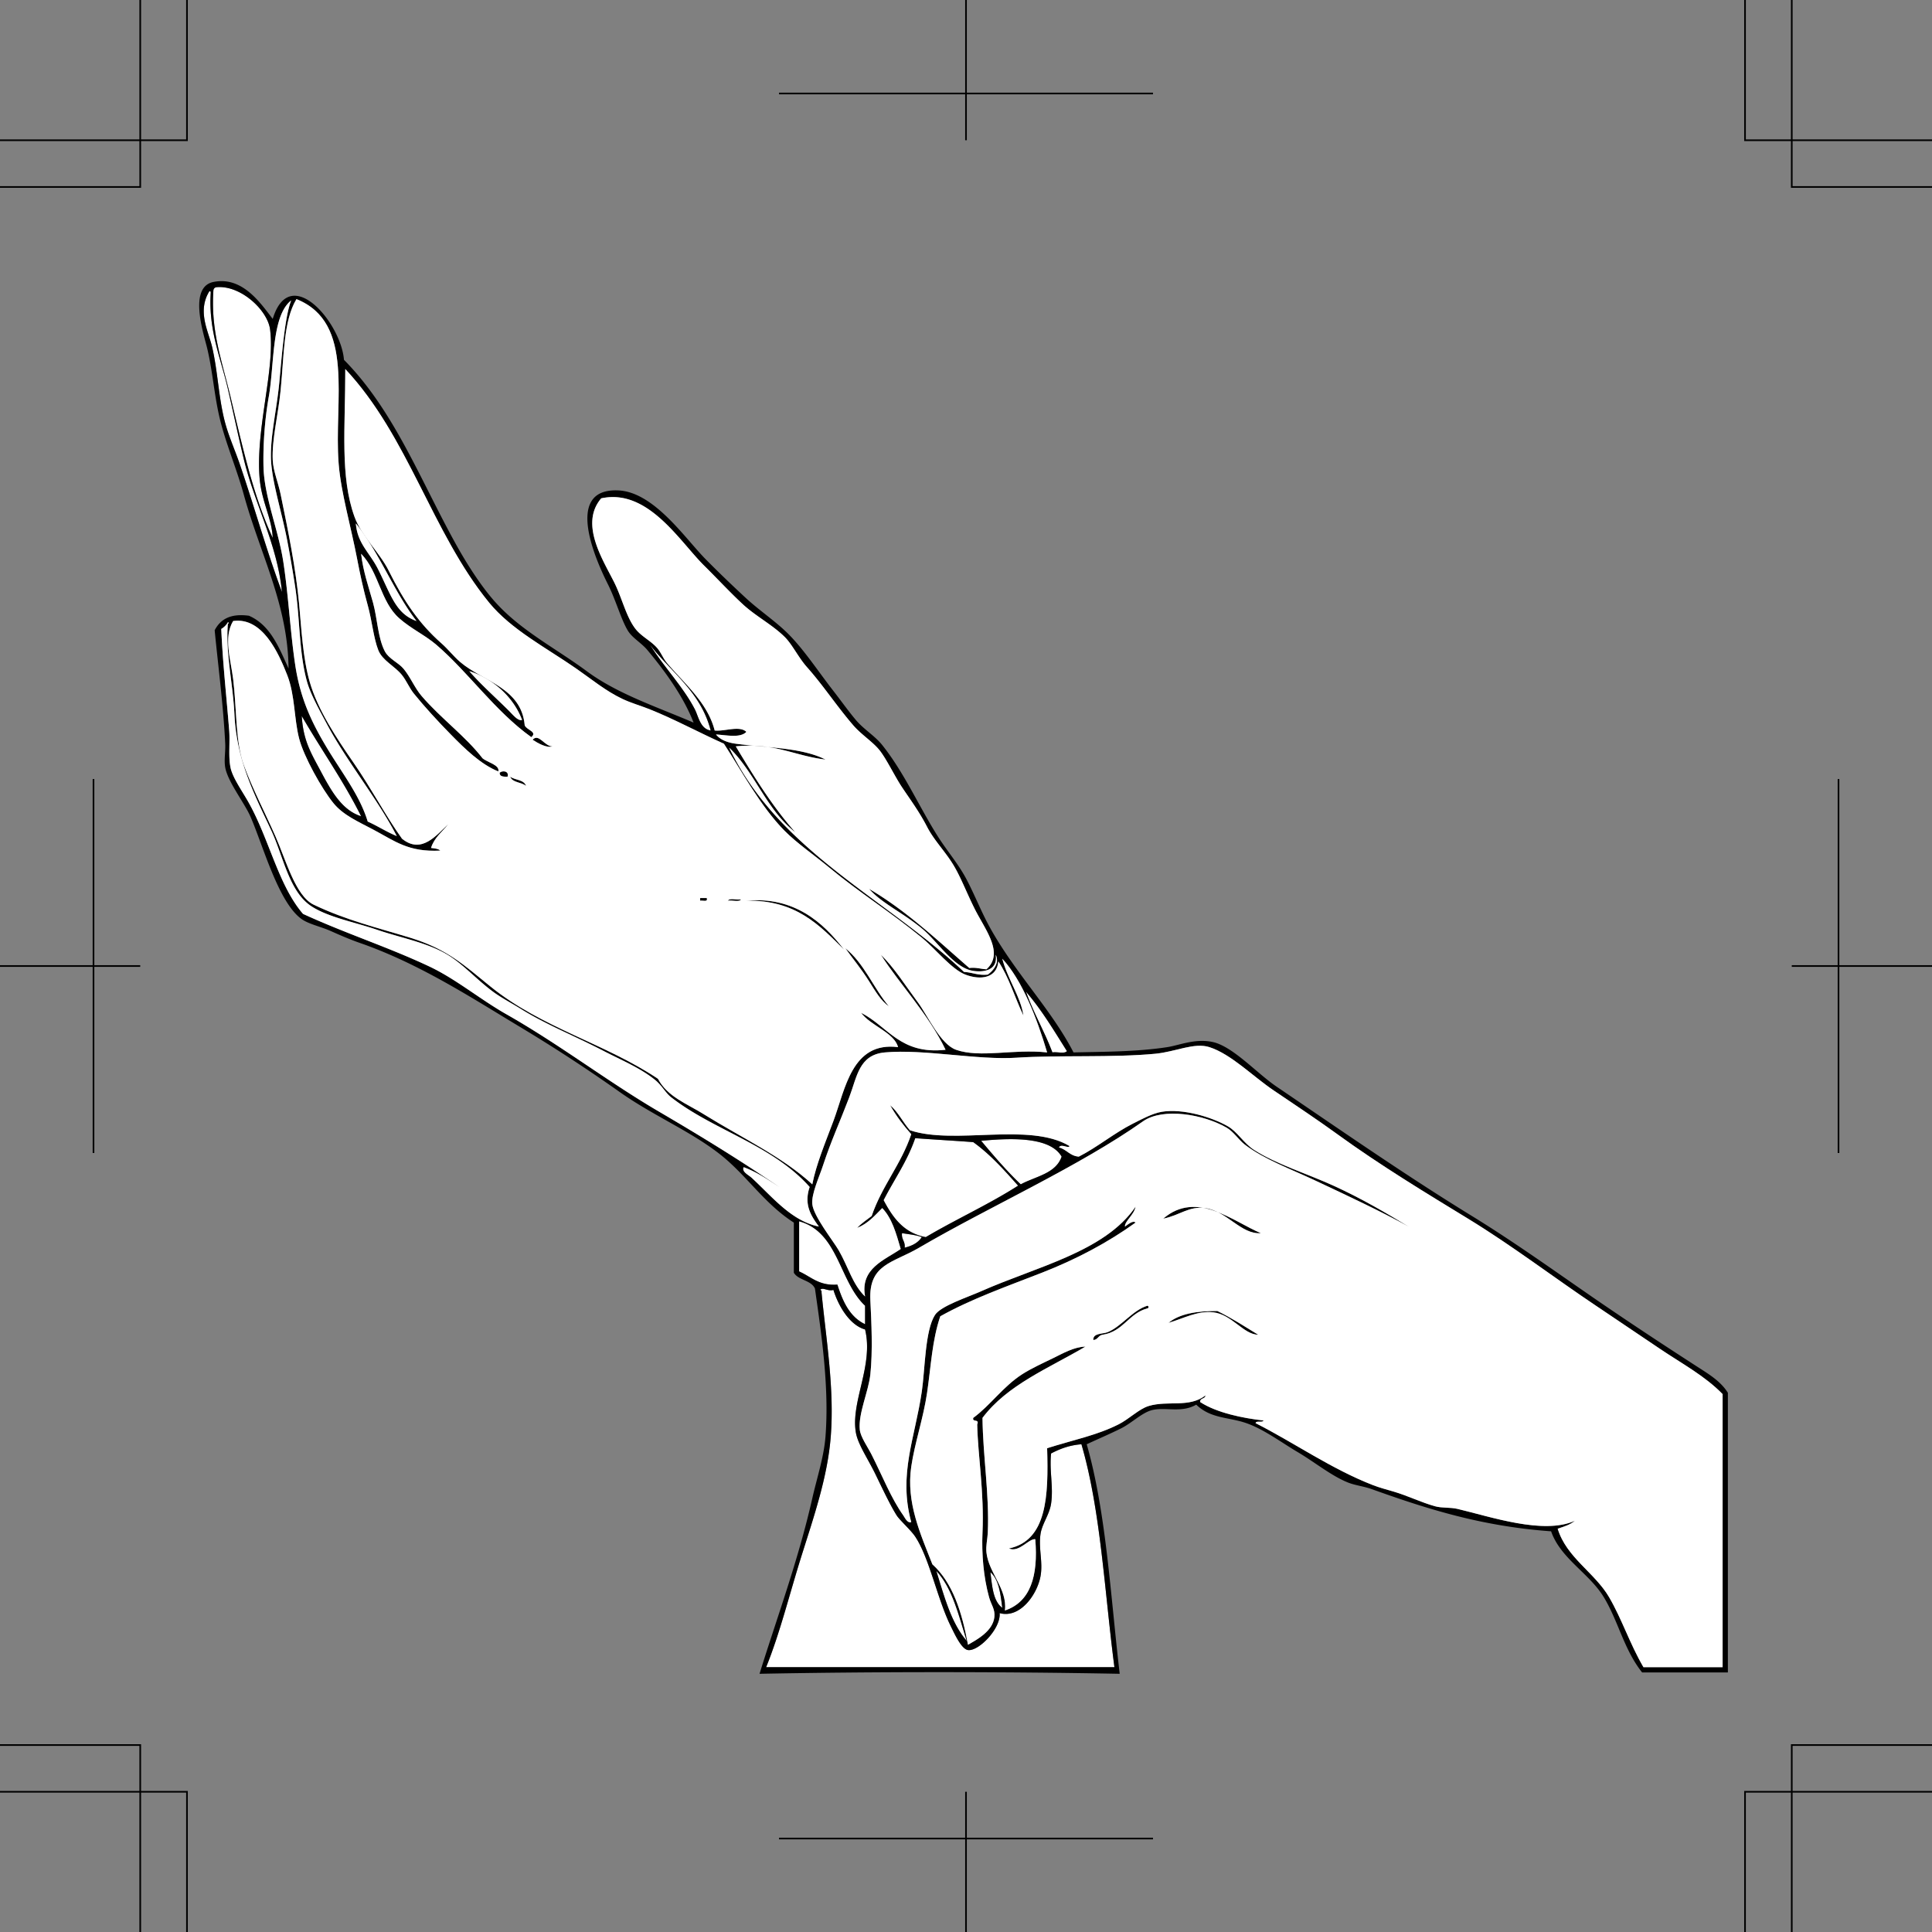
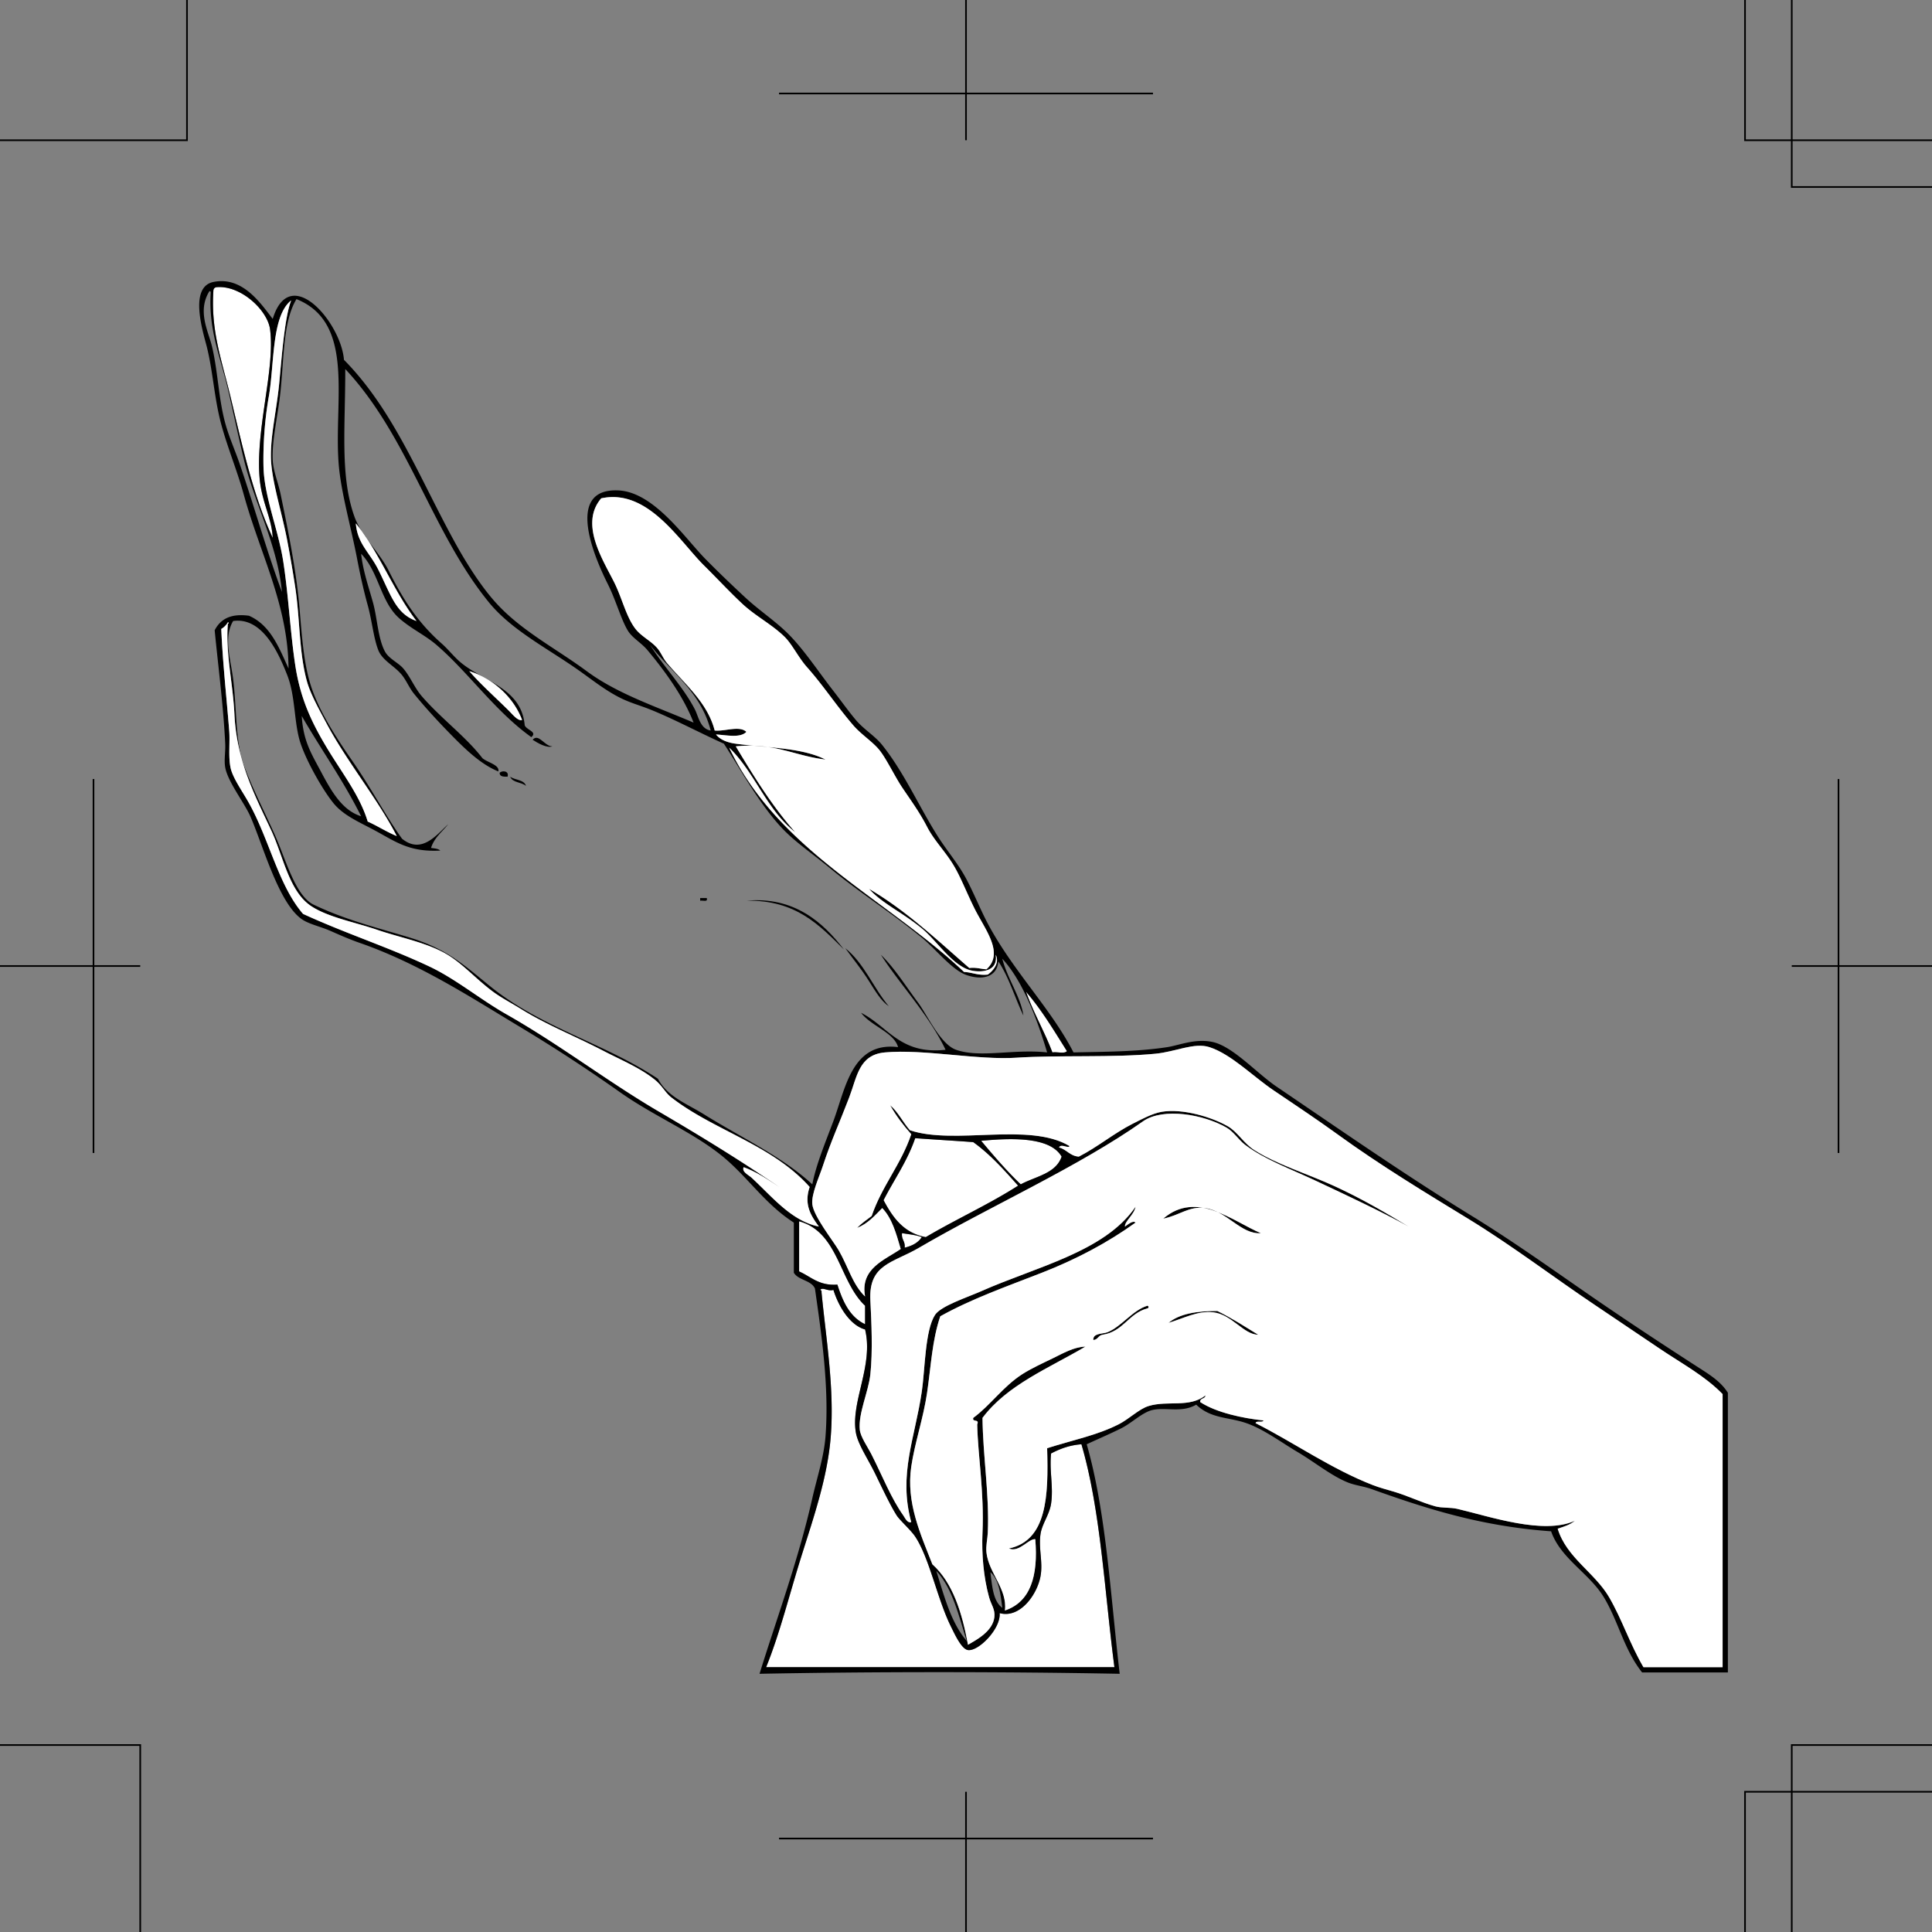
<svg xmlns="http://www.w3.org/2000/svg" width="351.469" height="351.473">
  <rect width="100%" height="100%" fill="#808080" stroke="none" />
  <path fill="#fff" fill-rule="evenodd" d="M49.613 97.855c-3.468-7.464-5.379-16.054-7.68-25.68-1.558-6.519-3.59-11.913-3.12-19.198-.008-.41.18-.622.48-.72 4.398-.48 9.383 4.118 9.84 7.68.933 7.231-2.606 17.848-1.918 26.88.34 4.464 2.242 7.367 2.398 11.038" />
-   <path fill="#fff" fill-rule="evenodd" d="M38.094 52.977c.203-.043.226.093.242.238-.445 6.887 1.812 11.867 3.117 17.523.996 4.317 1.91 8.664 2.883 12.719 1.96 8.215 6.129 15.543 6.957 24.238-2.781-7.441-4.941-15.27-7.68-23.28-.843-2.47-1.965-4.95-2.64-7.438-1.227-4.528-1.317-9.329-2.399-13.918-.648-2.758-2.746-6.438-.48-10.082m80.16 64.32c3.86 5.023 9.219 8.539 11.039 15.598-1.906-.274-2.238-2.598-2.879-3.836-2.14-4.145-5.629-7.688-8.16-11.762m-63.359 12.961c3.546 6.133 7.585 11.773 10.8 18.238-3.265-1.035-5.18-4.105-7.203-7.922-1.816-3.433-3.32-5.683-3.597-10.316" />
-   <path fill-rule="evenodd" d="M100.492 135.777c-1.015.371-2.73-.625-3.597-1.203 1.105-1.25 2.175 1.219 3.597 1.203m-8.156 5.52c-.719-.004-1.465.023-1.441-.723.472-.445 1.765-.355 1.44.723m.478 0c.878.64 2.53.512 2.882 1.68-.8-.723-2.48-.563-2.882-1.68m34.562 22.078h1.2c.245.809-.747.375-1.2.48v-.48m5.039.48c.332-.546 1.672-.09 2.399-.238-.333.547-1.668.09-2.399.238m3.359 0c8.72-.796 13.97 3.954 17.762 8.883-4.465-4.418-8.719-9.043-17.762-8.883m18 8.641c3.434 2.727 5.106 7.219 7.922 10.563-1.41-.942-2.457-2.75-3.601-4.563-1.422-2.254-2.77-3.851-4.32-6" />
+   <path fill-rule="evenodd" d="M100.492 135.777c-1.015.371-2.73-.625-3.597-1.203 1.105-1.25 2.175 1.219 3.597 1.203m-8.156 5.52c-.719-.004-1.465.023-1.441-.723.472-.445 1.765-.355 1.44.723m.478 0c.878.64 2.53.512 2.882 1.68-.8-.723-2.48-.563-2.882-1.68m34.562 22.078h1.2c.245.809-.747.375-1.2.48v-.48m5.039.48m3.359 0c8.72-.796 13.97 3.954 17.762 8.883-4.465-4.418-8.719-9.043-17.762-8.883m18 8.641c3.434 2.727 5.106 7.219 7.922 10.563-1.41-.942-2.457-2.75-3.601-4.563-1.422-2.254-2.77-3.851-4.32-6" />
  <path fill="#fff" fill-rule="evenodd" d="M186.652 180.414c2.828 3.258 5.09 7.074 7.442 10.8-.41.552-1.832.09-2.64.243-1.442-3.836-3.423-7.137-4.802-11.043m-1.437 35.281c-5.317 3.407-11.324 6.118-16.8 9.364-4.048-.754-6.013-3.594-7.68-6.723 1.921-3.758 4.304-7.055 5.757-11.277 3.38.254 7.93.504 10.563.718 3.12 2.239 5.633 5.086 8.16 7.918m7.918-5.281c-1.063 3.102-4.738 3.582-7.438 5.043-2.515-2.367-5.347-5.691-7.203-7.922 5.528-.52 12.524-.765 14.64 2.88" />
  <path fill-rule="evenodd" d="M229.375 224.336c-3.563.285-6.227-4.031-10.082-4.559-3-.414-4.621 1.309-7.68 1.918 6.098-5.234 12.758.57 17.762 2.64" />
  <path fill="#fff" fill-rule="evenodd" d="M145.375 222.176c7.168 1.949 7.285 10.953 12 15.36v3.362c-2.777-1.304-4.055-4.109-5.04-7.203-3.366.246-4.796-1.445-6.96-2.398v-9.121m18.719 2.16c1.234.207 2.566.312 3.601.723-.664 1.015-1.761 1.597-3.12 1.918.144-1.184-.626-1.457-.481-2.641" />
  <path fill="#fff" fill-rule="evenodd" d="M149.215 234.656c.441-.578 1.414.328 2.398 0 .996 3.192 3.098 6.469 5.762 7.2 1.586 6.523-2.625 13.109-1.68 18.718.368 2.192 2.227 4.844 3.598 7.68 1.344 2.773 2.672 5.594 3.84 7.441.543.86 2.547 2.625 3.36 3.84 2.581 3.863 4.042 11.414 6.48 16.32.64 1.282 1.906 4.149 3.12 4.32 1.919.274 6.016-3.905 5.762-6.718 3.7 1.02 6.825-3.36 7.438-6.719.473-2.586-.395-4.992 0-7.68.273-1.843 1.621-3.5 1.922-5.523.453-3.07-.34-5.91 0-9.12 1.57-.825 3.293-1.505 5.52-1.677 3.511 12.004 4.203 26.836 6 40.559h-63.36c2.512-6.188 4.238-13.285 6.48-20.399 2.149-6.836 4.711-14.214 5.278-21.601.676-8.73-.852-17.68-1.68-26.16.04-.278-.05-.43-.238-.48" />
  <path fill-rule="evenodd" d="M208.734 237.535c.301.063.243.48 0 .48-3.418.903-4.39 4.25-8.16 4.801-.77.11-.847.914-1.68.961-.097-1.3 1.77-1.074 2.641-1.441 2.559-1.078 4.488-3.969 7.2-4.8m20.16 5.28c-2.684-.035-4.778-3.687-8.16-4.078-2.856-.336-5.395 1.102-8.16 1.918 2.007-1.672 5.187-2.172 8.878-2.16 2.64 1.281 5 2.84 7.442 4.32" />
-   <path fill="#fff" fill-rule="evenodd" d="M170.336 285.777c2.934 3.145 4.066 8.09 5.52 12.72-2.829-3.255-4.079-8.083-5.52-12.72m9.84.239c1.543 1.336 1.84 3.918 2.16 6.48-1.668-1.215-1.848-3.914-2.16-6.48" />
  <path fill-rule="evenodd" d="M49.613 58.016c3.133-10.293 12.426.668 12.961 7.441 9.125 9.246 13.848 21.797 20.399 33.602 1.914 3.445 4.523 7.593 7.203 10.558 4.633 5.13 10.945 8.332 16.558 12.48 5.606 4.141 12.606 6.43 19.442 9.36-1.758-4.547-4.969-9.094-8.403-13.2-1.113-1.335-2.777-2.202-3.597-3.6-1.235-2.094-2.13-5.47-3.602-8.4-2.097-4.175-8.133-17.51 1.918-17.042 6.496.305 12.094 8.676 15.844 12.48 2.422 2.461 4.812 4.739 7.2 6.961 2.5 2.332 5.355 4.211 7.679 6.48 2.926 2.86 5.617 6.993 8.398 10.56 1.352 1.73 2.653 3.581 4.082 5.28 1.45 1.723 3.465 2.887 4.797 4.56 4.028 5.054 6.637 11.1 10.082 16.562 1.766 2.793 3.778 5.054 5.281 7.918 1.512 2.89 2.715 6.011 4.32 8.879 4.634 8.292 11.13 14.812 15.118 22.562 5.582-.129 11.613-.121 17.043-.96 2.21-.34 5.008-1.587 8.156-.962 3.738.742 8.074 5.664 11.762 8.16 11.91 8.078 23.504 16.145 35.52 23.52 8.23 5.055 15.89 10.625 23.519 15.844 5.906 4.035 11.766 7.89 17.762 11.757 1.965 1.266 4.011 2.524 5.28 4.559v50.879h-15.6c-3.317-4.184-4.317-9.305-6.962-13.68-2.64-4.37-7.87-7.027-9.597-12-12.653-.906-22.559-4.066-32.64-7.676-1.427-.511-3.028-.683-4.321-1.203-3.016-1.207-6.098-3.738-9.121-5.52-3.008-1.773-6.176-4.171-9.36-5.277-3.242-1.132-6.421-.773-9.12-3.363-2.65 1.54-5.477.422-7.919.961-1.87.41-3.808 2.395-5.761 3.36-2.176 1.078-4.094 1.886-6.239 2.882 3.543 12.375 4.325 27.516 6 41.758-21.129-.402-45.191-.394-65.52 0 3.067-9.933 7.052-20.637 9.598-31.922.852-3.765 2.114-7.504 2.403-11.277.683-9.016-.723-18.48-1.922-26.883-.691-1.547-3-1.476-3.84-2.879v-9.12c-5.305-3.395-8.512-8.481-13.2-12.24-5.378-4.308-12.366-7.19-18.48-11.519a289.669 289.669 0 0 0-18-11.758c-9.011-5.41-18.402-11.578-29.28-15.363-1.75-.61-3.438-1.34-5.278-2.16-1.774-.79-3.996-1.254-5.281-2.16-4.258-2.996-7.075-13.535-9.36-18.719-1.07-2.426-4.101-6.285-4.562-8.879-.243-1.375.074-2.847 0-4.32-.332-6.926-1.344-14.625-1.918-20.64 1.008-1.954 2.816-3.106 6.238-2.641 3.898 1.703 5.45 5.754 7.2 9.601-.11-11.633-5.165-20.793-8.157-31.68-1.184-4.296-2.922-8.445-4.082-12.722-1.277-4.707-1.496-9.61-2.64-14.156-.634-2.524-3.325-10.836 1.199-11.762 5.261-1.078 8.539 3.781 10.8 6.719zm136.563 126.722c-1.563-3.246-2.625-6.98-4.563-9.843-.258 3.054-3.23 3.464-6 2.402-2.504-.961-5.457-4.707-7.918-6.723-5.82-4.765-11.242-8.11-16.8-12.719-2.833-2.343-5.918-4.457-8.16-6.718-4.36-4.395-8.005-11.192-11.04-15.84-4.593-2.067-9.16-4.531-13.441-6.238-1.692-.68-3.402-1.145-5.04-1.922-3.054-1.453-5.515-3.52-8.402-5.52-5.527-3.836-11.816-7.082-15.84-12-10.413-12.738-14.648-30.191-26.16-42.48.012 10.758-.976 19.52 1.68 26.879 1.285 3.55 4.547 6.441 6.242 9.84 2.801 5.624 5.52 9.605 9.602 13.203 1.195 1.054 2.215 2.378 3.36 3.355 4.195 3.586 11.156 4.68 11.757 11.523.328.883 2.383 1.176 1.2 2.16-6.614-4.73-11.423-11.78-17.278-16.8-2.035-1.746-4.566-2.906-6.723-4.8-3.46-3.048-3.699-8.403-6.957-11.759.36 3.211 1.34 5.926 2.16 8.88.793 2.866.887 6.456 2.16 8.878.704 1.336 2.446 2.047 3.36 3.121 1.273 1.496 2.043 3.516 3.36 5.04 3.535 4.09 7.976 7.304 11.038 11.28.887.762 3.188 1.227 2.88 2.399-3.184-1.277-6.083-4.113-8.637-6.719-2.282-2.324-4.711-4.953-6.723-7.441-.832-1.031-1.352-2.348-2.16-3.36-1.324-1.664-3.563-2.625-4.32-4.558-.856-2.196-1.141-5.36-1.918-8.16-.754-2.723-1.387-5.61-1.922-8.403-1.133-5.93-2.946-12.117-3.36-17.28-.922-11.544 3.082-25.685-7.68-30-2.374 3.917-2.253 10.269-2.878 16.562-.453 4.527-1.617 9.043-1.442 12.718.098 1.992.992 4.055 1.442 6.242 1.406 6.817 2.754 13.47 3.36 19.918.425 4.563.679 9.836 1.92 14.16 1.481 5.173 4.954 10.352 7.919 14.641 3.336 4.824 5.95 9.848 8.879 13.918 3.558 2.899 6.285-.68 8.402-2.637-1.082 1.399-2.531 2.43-3.12 4.32.628.095 1.315.122 1.679.481-5.809.309-8.235-1.722-12.239-3.843-2.753-1.454-5.44-2.625-7.203-4.797-2.148-2.657-5.386-8.465-6.238-11.762-.922-3.57-.742-7.902-2.16-11.52-1.61-4.109-4.535-10.586-9.84-9.84-1.797 2.981-.453 6.922 0 10.56.652 5.198.402 11.444 1.922 15.6 1.555 4.259 3.75 8.427 5.758 12.962 1.89 4.265 3.656 10.89 6.96 12.476 5.923 2.848 11.848 4.258 17.52 6 6.824 2.102 9.793 4.957 14.64 8.883 9.266 7.504 20.911 10.383 30.481 16.797 1.739 3.281 5.203 4.492 8.399 6.484 6.898 4.293 14.12 7.61 19.68 12.719.714-3.656 2.347-7.527 3.84-11.52 2.187-5.855 3.35-14.496 11.761-13.44-.707-2.657-4.938-3.864-6.723-6.243 4.899 2.469 7.086 7.64 15.364 6.723-3.079-6.446-8.371-11.954-11.762-17.282 2.406 2.317 4.27 5.34 6.719 8.64 1.746 2.349 4.093 7.638 6.96 8.642 4.41 1.546 10.442-.192 16.56.48-1.888-6.352-4.571-13.187-8.157-17.043.93 3.633 3.387 7.016 3.84 10.324zM47.215 86.816c-.688-9.03 2.851-19.648 1.918-26.879-.457-3.562-5.442-8.16-9.84-7.68-.3.098-.488.31-.48.72-.47 7.285 1.562 12.68 3.12 19.199 2.301 9.625 4.212 18.215 7.68 25.68-.156-3.672-2.058-6.575-2.398-11.04zm-8.64-23.757c1.081 4.59 1.171 9.39 2.398 13.918.675 2.488 1.797 4.968 2.64 7.437 2.739 8.012 4.899 15.84 7.68 23.281-.828-8.695-4.996-16.023-6.957-24.238-.973-4.055-1.887-8.402-2.883-12.719-1.305-5.656-3.562-10.636-3.117-17.523-.016-.145-.04-.281-.242-.238-2.266 3.644-.168 7.324.48 10.082zm10.32 9.117c-.739 4.156-1.051 8.804-.961 12.719.129 5.476 2.703 11.445 3.601 17.28.953 6.2 1.27 12.774 2.16 18.72.93 6.23 3.028 10.57 5.758 15.12 2.79 4.641 6.02 8.715 7.442 13.442 1.824.816 3.41 1.867 5.28 2.64-3.374-6.613-9.124-13.62-12.722-20.402-1.25-2.355-2.937-5.328-3.598-7.68-1.48-5.28-1.265-11.417-2.16-17.277a234.309 234.309 0 0 0-1.441-8.402c-.926-4.836-2.461-9.594-2.879-13.68-.457-4.469.934-9.652 1.438-15.12.503-5.43 1.042-12.087 2.16-14.88-3.602 2.801-3.04 11.668-4.078 17.52zm127.918 104.398c-3.407-.683-6.31-5.37-9.118-7.68-3.66-3-7.25-4.542-9.601-7.199 6.855 4.024 12.418 9.344 18.242 14.403 1.262-.145 2.059.175 3.117.238 3.285-2.95-.246-7.207-2.16-11.04-1.488-2.98-2.5-5.698-3.84-7.921-1.512-2.508-3.504-4.453-4.8-6.96-1.442-2.79-3.075-4.974-4.56-7.2-1.292-1.938-2.827-5.149-4.077-6.719-1.25-1.566-3.313-2.832-4.801-4.558-3.02-3.504-5.422-7.211-8.403-10.563-1.593-1.793-2.675-4.137-4.078-5.52-2.3-2.261-5.293-3.77-7.68-6-2.316-2.156-4.562-4.59-6.96-6.96-4.461-4.407-10.215-14.079-18.719-12.239-4.004 4.664.355 11.242 2.398 15.36 1.41 2.847 2.153 6.238 3.84 8.398 1.047 1.34 2.707 2.121 3.84 3.363.813.887 1.137 1.961 1.922 2.88 3.352 3.925 7.355 7.226 8.64 12.238 1.813.195 4.512-.946 5.758.242-1.097 1.187-3.71.566-5.52.48.829 1.04 2.25 1.5 3.602 1.68 5.575.746 11.958.672 16.32 2.879-5.593-.649-9.355-3.125-16.32-2.399 3.301 5.496 6.668 10.93 10.797 15.598-5.148-3.969-7.351-10.887-12-15.36 9.008 18.837 28.395 27.286 42.723 40.801 1.523.075 2.527.672 4.32.48.895-.628 2.23-2.081 1.438-3.6.472 3.05-2.598 3.226-4.32 2.878zm-108-72.957c2.308 4.59 3.167 8.028 6.96 9.36-4.183-5.418-6.742-12.457-11.039-17.762.293 3.722 2.485 5.226 4.079 8.402zm-28.56 10.797c.274 6.219.946 12.262 1.442 18.48.172 2.188-.175 4.626.239 6.723.37 1.867 2.16 4.32 3.359 6.48 3.742 6.739 5.39 15.012 9.84 20.16 7.773 3.575 15.664 6.102 23.043 9.598 4.785 2.27 9.168 5.942 13.918 8.641 9.875 5.61 18.39 12.227 27.84 17.758 7.703 4.512 14.722 8.82 21.84 13.684-2.051-1.31-4.02-2.7-6.481-3.602-.402.824.855 1.383 1.441 1.918 3.72 3.414 7.2 7.855 12.239 8.883-1.422-1.942-2.77-3.977-1.68-7.2-6.8-7.671-17.453-10.273-25.2-16.32-1.019-.797-1.663-2.12-2.878-3.12-2.7-2.216-6.32-3.7-9.36-5.282-5.449-2.832-10.414-4.75-15.12-7.68-1.665-1.035-3.555-2.02-5.04-3.12-3.3-2.438-5.789-5.454-9.12-7.2-3.63-1.899-7.954-2.692-12-4.078-4.009-1.371-8.95-2.282-12-4.32-3.985-2.665-5.055-9.06-7.2-13.68-2.95-6.348-6.293-12.535-6.723-21.121-.289-5.84-1.632-11.157-1.199-16.559.133 0 .274-.195 0-.242a3.33 3.33 0 0 1-1.2 1.2zm86.161 14.645c.64 1.238.973 3.562 2.879 3.836-1.82-7.06-7.18-10.575-11.04-15.598 2.532 4.074 6.02 7.617 8.161 11.762zm-33.84.238c.723.723 1.653 1.91 2.399 1.68-1.625-4.375-5.61-7.668-9.598-8.88 2.035 2.364 5.02 5.02 7.2 7.2zm-34.082 11.277c2.024 3.817 3.938 6.887 7.203 7.922-3.215-6.465-7.254-12.105-10.8-18.238.277 4.633 1.78 6.883 3.597 10.316zm132.961 50.883c.809-.152 2.23.309 2.64-.242-2.35-3.727-4.613-7.543-7.44-10.8 1.378 3.905 3.359 7.206 4.8 11.042zm13.2 31.68c.437-.301 1.488-1.219 1.921-.723-5.047 3.633-10.762 6.672-17.039 9.121-6.351 2.48-12.797 4.746-18.48 7.922-1.485 4.352-1.7 9.164-2.403 13.918-.691 4.691-2.246 9.11-2.879 13.441-.957 6.551 1.696 12.254 3.84 17.758 3.7 3.344 5.387 8.696 6.48 14.64 1.622-.933 4.512-2.464 4.802-5.038.16-1.442-.575-2.2-.961-3.602-1.012-3.656-1.372-7.875-1.2-11.758.325-7.375-.843-14.035-.96-19.68.449-1.09-.954-.327-.72-1.198 3.094-2.266 5.446-5.711 8.88-7.922 1.66-1.067 3.683-1.989 5.52-2.88 1.901-.921 3.886-2.1 6-2.16-6.634 3.926-14.196 6.926-18.72 12.962.078 7.003 1.27 14.05.961 20.878-.054 1.223-.37 2.387-.242 3.598.399 3.746 3.836 6.656 3.36 10.563 4.624-1.54 6.085-6.235 5.523-12.961-1.2-.153-2.941 2.496-4.8 1.68 6.952-1.446 7.21-9.587 6.956-18.239 4.906-1.55 9.04-2.348 12.961-4.32 1.969-.989 3.734-2.82 5.52-3.36 3.46-1.047 7.382.375 10.32-1.922-.027.692-1.023.418-.957 1.204 2.988 1.957 7.738 2.93 11.52 3.355-.169.477-1.34-.055-1.442.484 6.953 3.524 13.809 8.352 21.36 11.278 1.234.476 2.613.836 3.84 1.199 2.538.758 4.94 1.945 7.44 2.64 1.29.36 2.743.169 4.079.481 5.969 1.399 15.683 4.758 21.36 2.16-.806.715-1.973 1.067-3.118 1.442 1.59 5.25 6.75 7.992 9.36 12.476 2.343 4.031 3.742 8.43 6.242 12.723h14.398v-49.68c-3.164-3.265-7.336-5.512-11.281-8.16-3.836-2.578-7.782-5.258-11.758-7.922-7.66-5.129-15.203-10.902-23.281-15.84-7.43-4.539-15.852-9.62-23.762-15.36-3.426-2.483-7.43-5.167-11.52-7.92-3.89-2.618-7.773-6.634-11.757-7.919-2.77-.89-6.106.84-9.84 1.2-7.637.738-17.746.226-25.203.718-7.125.477-16.891-1.598-24-.957-4.715.426-5.043 4.39-6.48 8.16-1.786 4.692-3.27 7.844-4.798 12.48-.672 2.032-2.11 5.137-1.922 6.962.23 2.214 3.832 6.722 4.801 8.398 1.758 3.04 2.54 6.25 4.801 8.398-.941-5.101 3.559-6.62 6.48-8.64-.812-2.79-1.582-5.617-3.363-7.438-1.351 1.368-2.61 2.828-4.558 3.598.77-.832 1.742-1.457 2.64-2.16 1.867-5.488 5.348-9.371 7.2-14.88-1.426-1.612-2.754-3.323-3.84-5.276 1.468 1.25 2.328 3.109 3.601 4.558 8.168 2.735 21.7-1.539 29.04 2.88-.235.507-1.513-.513-1.923.241 1.399.364 1.965 1.551 3.602 1.676 3.406-1.734 6.457-4.3 9.84-6 1.488-.742 3.52-1.871 5.281-2.16 3.824-.621 9.047.95 12 2.644 1.715.98 2.906 3.114 4.8 4.317 4.079 2.598 9.59 4.293 14.4 6.48 5.195 2.368 9.8 5.09 13.679 7.442-5.156-2.824-11.043-5.586-17.04-8.399-4.487-2.11-9.214-3.816-12.722-6.484-1.144-.871-2.055-2.363-3.36-3.117-4.222-2.434-11.476-3.653-15.116-1.2-11.727 8.297-28.063 15.59-40.801 23.04-4.824 2.82-9.215 2.984-8.88 9.597.2 3.953.446 9.223 0 13.442-.335 3.144-2.226 7.14-1.92 10.082.136 1.312 1.401 3.062 2.16 4.558 2.003 3.961 3.527 7.88 5.76 11.04.263.374.74 1.46 1.438 1.202-2.37-8.668.68-15.293 1.922-23.761.594-4.07.578-11.09 2.399-13.922 1.05-1.633 5.84-3.184 8.398-4.317 10.051-4.457 22.508-7.191 28.082-15.363-.246 1.442-1.996 2.637-1.922 3.602zm-27.598-15.36c-2.633-.214-7.184-.464-10.563-.718-1.453 4.222-3.836 7.52-5.758 11.277 1.668 3.129 3.633 5.969 7.68 6.723 5.477-3.246 11.484-5.957 16.8-9.364-2.527-2.832-5.038-5.68-8.16-7.918zm1.437-.242c1.856 2.23 4.688 5.555 7.203 7.922 2.7-1.46 6.375-1.941 7.438-5.043-2.117-3.644-9.113-3.398-14.64-2.879zm-33.117 23.762c2.164.953 3.594 2.644 6.96 2.398.985 3.094 2.263 5.899 5.04 7.203v-3.363c-4.715-4.406-4.832-13.41-12-15.36v9.122zm19.2-4.32c1.359-.32 2.456-.903 3.12-1.918-1.035-.41-2.367-.516-3.601-.723-.145 1.184.625 1.457.48 2.64zm-15.122 8.16c.828 8.48 2.356 17.43 1.68 26.16-.567 7.387-3.13 14.765-5.278 21.601-2.242 7.114-3.968 14.211-6.48 20.399h63.36c-1.798-13.723-2.489-28.555-6-40.559-2.227.172-3.95.852-5.52 1.676-.34 3.211.453 6.05 0 9.121-.3 2.024-1.649 3.68-1.922 5.524-.395 2.687.473 5.093 0 7.68-.613 3.359-3.738 7.738-7.438 6.718.254 2.813-3.843 6.992-5.761 6.719-1.215-.172-2.48-3.04-3.121-4.32-2.438-4.907-3.899-12.458-6.48-16.32-.813-1.216-2.817-2.981-3.36-3.84-1.168-1.848-2.496-4.669-3.84-7.442-1.371-2.836-3.23-5.488-3.598-7.68-.945-5.61 3.266-12.195 1.68-18.719-2.664-.73-4.766-4.007-5.762-7.199-.984.328-1.957-.578-2.398 0 .187.051.277.203.238.48zm26.402 63.36c-1.453-4.63-2.585-9.575-5.52-12.72 1.442 4.637 2.692 9.465 5.52 12.72zm6.48-6c-.32-2.563-.616-5.145-2.16-6.481.313 2.566.493 5.265 2.16 6.48" />
-   <path fill="#fff" fill-rule="evenodd" d="M182.336 174.414c3.586 3.856 6.27 10.691 8.156 17.043-6.117-.672-12.148 1.066-16.558-.48-2.868-1.004-5.215-6.293-6.961-8.641-2.45-3.3-4.313-6.324-6.72-8.64 3.392 5.327 8.685 10.835 11.763 17.28-8.278.919-10.465-4.253-15.364-6.722 1.785 2.379 6.016 3.586 6.723 6.242-8.41-1.055-9.574 7.586-11.762 13.441-1.492 3.993-3.125 7.864-3.84 11.52-5.558-5.11-12.78-8.426-19.68-12.719-3.195-1.992-6.66-3.203-8.398-6.484-9.57-6.414-21.215-9.293-30.48-16.797-4.848-3.926-7.817-6.781-14.64-8.883-5.673-1.742-11.598-3.152-17.52-6-3.305-1.586-5.07-8.21-6.961-12.476-2.008-4.536-4.203-8.703-5.758-12.961-1.52-4.157-1.27-10.403-1.922-15.602-.453-3.637-1.797-7.578 0-10.558 5.305-.747 8.23 5.73 9.84 9.84 1.418 3.617 1.238 7.949 2.16 11.519.852 3.297 4.09 9.105 6.238 11.762 1.762 2.172 4.45 3.343 7.203 4.797 4.004 2.12 6.43 4.152 12.239 3.843-.364-.36-1.051-.386-1.68-.48.59-1.89 2.04-2.922 3.121-4.32-2.117 1.957-4.844 5.535-8.402 2.636-2.93-4.07-5.543-9.094-8.88-13.918-2.964-4.289-6.437-9.469-7.917-14.64-1.242-4.325-1.496-9.598-1.922-14.16-.605-6.45-1.953-13.102-3.36-19.919-.449-2.187-1.343-4.25-1.44-6.242-.176-3.675.988-8.191 1.44-12.718.626-6.293.505-12.645 2.88-16.563 10.761 4.316 6.757 18.457 7.68 30 .413 5.164 2.226 11.352 3.359 17.281.535 2.793 1.168 5.68 1.922 8.403.777 2.8 1.062 5.964 1.918 8.16.757 1.933 2.996 2.894 4.32 4.558.808 1.012 1.328 2.329 2.16 3.36 2.012 2.488 4.441 5.117 6.723 7.441 2.554 2.606 5.453 5.442 8.636 6.719.309-1.172-1.992-1.637-2.879-2.399-3.062-3.976-7.503-7.19-11.039-11.28-1.316-1.524-2.086-3.544-3.359-5.04-.914-1.074-2.656-1.785-3.36-3.12-1.273-2.423-1.367-6.013-2.16-8.88-.82-2.953-1.8-5.668-2.16-8.879 3.258 3.356 3.496 8.711 6.957 11.758 2.157 1.895 4.688 3.055 6.723 4.8 5.855 5.02 10.664 12.071 17.277 16.802 1.184-.985-.87-1.278-1.199-2.16-.601-6.844-7.562-7.938-11.758-11.524-1.144-.977-2.164-2.3-3.36-3.355-4.081-3.598-6.8-7.579-9.6-13.204-1.696-3.398-4.958-6.289-6.243-9.84-2.656-7.359-1.668-16.12-1.68-26.878 11.512 12.289 15.747 29.742 26.16 42.48 4.024 4.918 10.313 8.164 15.84 12 2.887 2 5.348 4.067 8.403 5.52 1.637.777 3.347 1.242 5.039 1.922 4.281 1.707 8.848 4.171 13.441 6.238 3.035 4.648 6.68 11.445 11.04 15.84 2.242 2.261 5.327 4.375 8.16 6.718 5.558 4.61 10.98 7.954 16.8 12.72 2.461 2.015 5.414 5.76 7.918 6.722 2.77 1.062 5.742.652 6-2.402 1.938 2.863 3 6.597 4.563 9.843-.453-3.308-2.91-6.691-3.84-10.324zm-85.441-39.84c.867.578 2.582 1.574 3.597 1.203-1.422.016-2.492-2.453-3.597-1.203zm-6 6c-.024.746.722.719 1.44.723.325-1.078-.968-1.168-1.44-.723zm4.8 2.403c-.351-1.168-2.004-1.04-2.882-1.68.402 1.117 2.082.957 2.882 1.68zm31.68 20.878c.453-.105 1.445.329 1.2-.48h-1.2v.48zm7.438-.238c-.727.149-2.067-.308-2.399.238.73-.148 2.066.31 2.399-.238zm18.722 9.121c-3.793-4.93-9.043-9.68-17.762-8.883 9.043-.16 13.297 4.465 17.762 8.883zm4.559 5.758c1.144 1.813 2.191 3.621 3.601 4.563-2.816-3.344-4.488-7.836-7.922-10.563 1.551 2.149 2.899 3.746 4.32 6" />
  <path fill="#fff" fill-rule="evenodd" d="M52.973 54.656c-1.118 2.793-1.657 9.45-2.16 14.88-.504 5.468-1.895 10.651-1.438 15.12.418 4.086 1.953 8.844 2.879 13.68a234.31 234.31 0 0 1 1.441 8.402c.895 5.86.68 11.996 2.16 17.278.66 2.351 2.348 5.324 3.598 7.68 3.598 6.78 9.348 13.788 12.723 20.402-1.871-.774-3.457-1.825-5.281-2.641-1.422-4.727-4.653-8.8-7.442-13.441-2.73-4.551-4.828-8.891-5.758-15.121-.89-5.946-1.207-12.52-2.16-18.72-.898-5.835-3.472-11.804-3.601-17.28-.09-3.915.222-8.563.96-12.72 1.04-5.85.477-14.718 4.079-17.519m128.16 119.039c.793 1.52-.543 2.973-1.438 3.602-1.793.191-2.797-.406-4.32-.48-14.328-13.516-33.715-21.965-42.723-40.801 4.649 4.472 6.852 11.39 12 15.359-4.129-4.668-7.496-10.102-10.797-15.598 6.965-.726 10.727 1.75 16.32 2.399-4.363-2.207-10.745-2.133-16.32-2.88-1.351-.179-2.773-.64-3.601-1.679 1.808.086 4.422.707 5.52-.48-1.247-1.188-3.946-.047-5.758-.242-1.286-5.012-5.29-8.313-8.641-12.239-.785-.918-1.11-1.992-1.922-2.879-1.133-1.242-2.793-2.023-3.84-3.363-1.687-2.16-2.43-5.55-3.84-8.398-2.043-4.118-6.402-10.696-2.398-15.36 8.504-1.84 14.258 7.832 18.719 12.239 2.398 2.37 4.644 4.804 6.96 6.96 2.387 2.23 5.38 3.739 7.68 6 1.403 1.383 2.485 3.727 4.078 5.52 2.981 3.352 5.383 7.059 8.403 10.563 1.488 1.726 3.55 2.992 4.8 4.558 1.25 1.57 2.786 4.781 4.079 6.719 1.484 2.226 3.117 4.41 4.558 7.2 1.297 2.507 3.29 4.452 4.801 6.96 1.34 2.223 2.352 4.941 3.84 7.922 1.914 3.832 5.445 8.09 2.16 11.039-1.058-.063-1.855-.383-3.117-.238-5.824-5.059-11.387-10.38-18.242-14.403 2.351 2.657 5.941 4.2 9.601 7.2 2.809 2.308 5.711 6.996 9.118 7.68 1.722.347 4.792.171 4.32-2.88M64.734 95.215c4.297 5.305 6.856 12.344 11.04 17.762-3.794-1.332-4.653-4.77-6.961-9.36-1.594-3.176-3.786-4.68-4.079-8.402" />
  <path fill="#fff" fill-rule="evenodd" d="M41.453 113.215c.274.047.133.242 0 .242-.433 5.402.91 10.719 1.2 16.559.429 8.586 3.773 14.773 6.722 21.12 2.145 4.622 3.215 11.016 7.2 13.68 3.05 2.04 7.991 2.95 12 4.32 4.046 1.387 8.37 2.18 12 4.079 3.331 1.746 5.82 4.762 9.12 7.2 1.485 1.1 3.375 2.085 5.04 3.12 4.706 2.93 9.671 4.848 15.12 7.68 3.04 1.582 6.66 3.066 9.36 5.281 1.215 1 1.86 2.324 2.879 3.121 7.746 6.047 18.398 8.649 25.199 16.32-1.09 3.223.258 5.258 1.68 7.2-5.04-1.028-8.52-5.469-12.239-8.883-.586-.535-1.843-1.094-1.441-1.918 2.46.902 4.43 2.293 6.48 3.602-7.117-4.864-14.136-9.172-21.84-13.684-9.449-5.531-17.964-12.149-27.84-17.758-4.75-2.7-9.132-6.371-13.917-8.64-7.38-3.497-15.27-6.024-23.043-9.598-4.45-5.149-6.098-13.422-9.84-20.16-1.2-2.16-2.988-4.614-3.36-6.48-.413-2.098-.066-4.536-.238-6.723-.496-6.22-1.168-12.262-1.441-18.48a3.33 3.33 0 0 0 1.2-1.2m43.921 8.883c3.988 1.21 7.973 4.504 9.598 8.879-.746.23-1.676-.957-2.399-1.68-2.18-2.18-5.164-4.836-7.199-7.2" />
  <path fill="#fff" fill-rule="evenodd" d="M206.574 219.535c-5.574 8.172-18.031 10.906-28.082 15.363-2.558 1.133-7.347 2.684-8.398 4.317-1.82 2.832-1.805 9.851-2.399 13.922-1.242 8.468-4.293 15.093-1.922 23.761-.699.258-1.175-.828-1.437-1.203-2.234-3.16-3.758-7.078-5.762-11.039-.758-1.496-2.023-3.246-2.16-4.558-.305-2.942 1.586-6.938 1.922-10.082.445-4.22.2-9.489 0-13.442-.336-6.613 4.055-6.777 8.879-9.597 12.738-7.45 29.074-14.743 40.8-23.04 3.641-2.453 10.895-1.234 15.118 1.2 1.305.754 2.215 2.246 3.36 3.117 3.507 2.668 8.234 4.375 12.722 6.484 5.996 2.813 11.883 5.575 17.039 8.399-3.879-2.352-8.484-5.074-13.68-7.442-4.808-2.187-10.32-3.882-14.398-6.48-1.895-1.203-3.086-3.336-4.801-4.317-2.953-1.695-8.176-3.265-12-2.644-1.762.289-3.793 1.418-5.281 2.16-3.383 1.7-6.434 4.266-9.84 6-1.637-.125-2.203-1.312-3.602-1.676.41-.754 1.688.266 1.922-.242-7.34-4.418-20.87-.144-29.039-2.879-1.273-1.449-2.133-3.308-3.601-4.558 1.086 1.953 2.414 3.664 3.84 5.277-1.852 5.508-5.333 9.39-7.2 14.879-.898.703-1.87 1.328-2.64 2.16 1.949-.77 3.207-2.23 4.558-3.598 1.781 1.82 2.551 4.649 3.363 7.438-2.921 2.02-7.421 3.539-6.48 8.64-2.262-2.148-3.043-5.359-4.8-8.398-.97-1.676-4.571-6.184-4.802-8.398-.187-1.825 1.25-4.93 1.922-6.961 1.528-4.637 3.012-7.79 4.797-12.48 1.438-3.77 1.766-7.735 6.48-8.161 7.11-.64 16.876 1.434 24 .957 7.458-.492 17.567.02 25.204-.719 3.734-.36 7.07-2.09 9.84-1.199 3.984 1.285 7.867 5.3 11.757 7.918 4.09 2.754 8.094 5.438 11.52 7.922 7.91 5.738 16.332 10.82 23.762 15.36 8.078 4.937 15.62 10.71 23.28 15.84 3.978 2.663 7.923 5.343 11.759 7.921 3.945 2.648 8.117 4.895 11.281 8.16v49.68h-14.398c-2.5-4.293-3.899-8.692-6.243-12.723-2.609-4.484-7.77-7.226-9.359-12.476 1.145-.375 2.313-.727 3.117-1.442-5.676 2.598-15.39-.761-21.36-2.16-1.335-.312-2.788-.121-4.077-.48-2.5-.696-4.903-1.883-7.442-2.641-1.226-.363-2.605-.723-3.84-1.2-7.55-2.925-14.406-7.753-21.359-11.277.102-.539 1.274-.008 1.441-.484-3.78-.426-8.53-1.398-11.52-3.355-.065-.786.93-.512.958-1.204-2.938 2.297-6.86.875-10.32 1.922-1.785.54-3.551 2.371-5.52 3.36-3.922 1.972-8.055 2.77-12.96 4.32.253 8.652-.005 16.793-6.958 18.238 1.86.817 3.602-1.832 4.8-1.68.563 6.727-.897 11.423-5.522 12.962.476-3.907-2.961-6.817-3.36-10.563-.129-1.21.188-2.375.242-3.598.309-6.828-.882-13.875-.96-20.878 4.523-6.036 12.085-9.036 18.718-12.961-2.113.058-4.098 1.238-6 2.16-1.836.89-3.86 1.812-5.52 2.879-3.433 2.21-5.785 5.656-8.878 7.922-.235.87 1.168.109.718 1.199.118 5.644 1.286 12.304.961 19.68-.171 3.882.188 8.101 1.2 11.757.386 1.403 1.12 2.16.96 3.602-.289 2.574-3.18 4.105-4.8 5.039-1.094-5.945-2.781-11.297-6.48-14.64-2.145-5.505-4.798-11.208-3.84-17.759.632-4.332 2.187-8.75 2.878-13.441.703-4.754.918-9.566 2.403-13.918 5.683-3.176 12.129-5.441 18.48-7.922 6.278-2.45 11.992-5.488 17.04-9.12-.434-.497-1.485.42-1.923.722-.074-.965 1.676-2.16 1.922-3.602zm5.04 2.16c3.058-.61 4.679-2.332 7.679-1.918 3.855.528 6.52 4.844 10.082 4.559-5.004-2.07-11.664-7.875-17.762-2.64zm-10.079 20.64c-.87.368-2.738.142-2.64 1.442.832-.047.91-.851 1.68-.96 3.769-.551 4.741-3.899 8.16-4.801.242 0 .3-.418 0-.48-2.712.831-4.641 3.722-7.2 4.8zm19.918-3.839c-3.691-.012-6.871.488-8.879 2.16 2.766-.816 5.305-2.254 8.16-1.918 3.383.39 5.477 4.043 8.16 4.078-2.44-1.48-4.8-3.039-7.44-4.32" />
  <path fill="none" stroke="#000" stroke-width=".3" d="M0 317.457h25.512v34.016" />
-   <path fill="none" stroke="#000" stroke-width=".3" d="M34.016 351.473V325.96H0M0 34.016h25.512V0" />
  <path fill="none" stroke="#000" stroke-width=".3" d="M34.016 0v25.512H0m351.469 8.504h-25.512V0" />
  <path fill="none" stroke="#000" stroke-width=".3" d="M317.453 0v25.512h34.016m0 291.945h-25.512v34.016" />
  <path fill="none" stroke="#000" stroke-width=".3" d="M317.453 351.473V325.96h34.016M0 175.738h25.512m-8.504-34.015v68.027m334.461-34.012h-25.512m8.503 34.012v-68.027M141.719 17.008h68.031M175.734 0v25.512m34.016 308.953h-68.031m34.015 17.008V325.96" />
</svg>